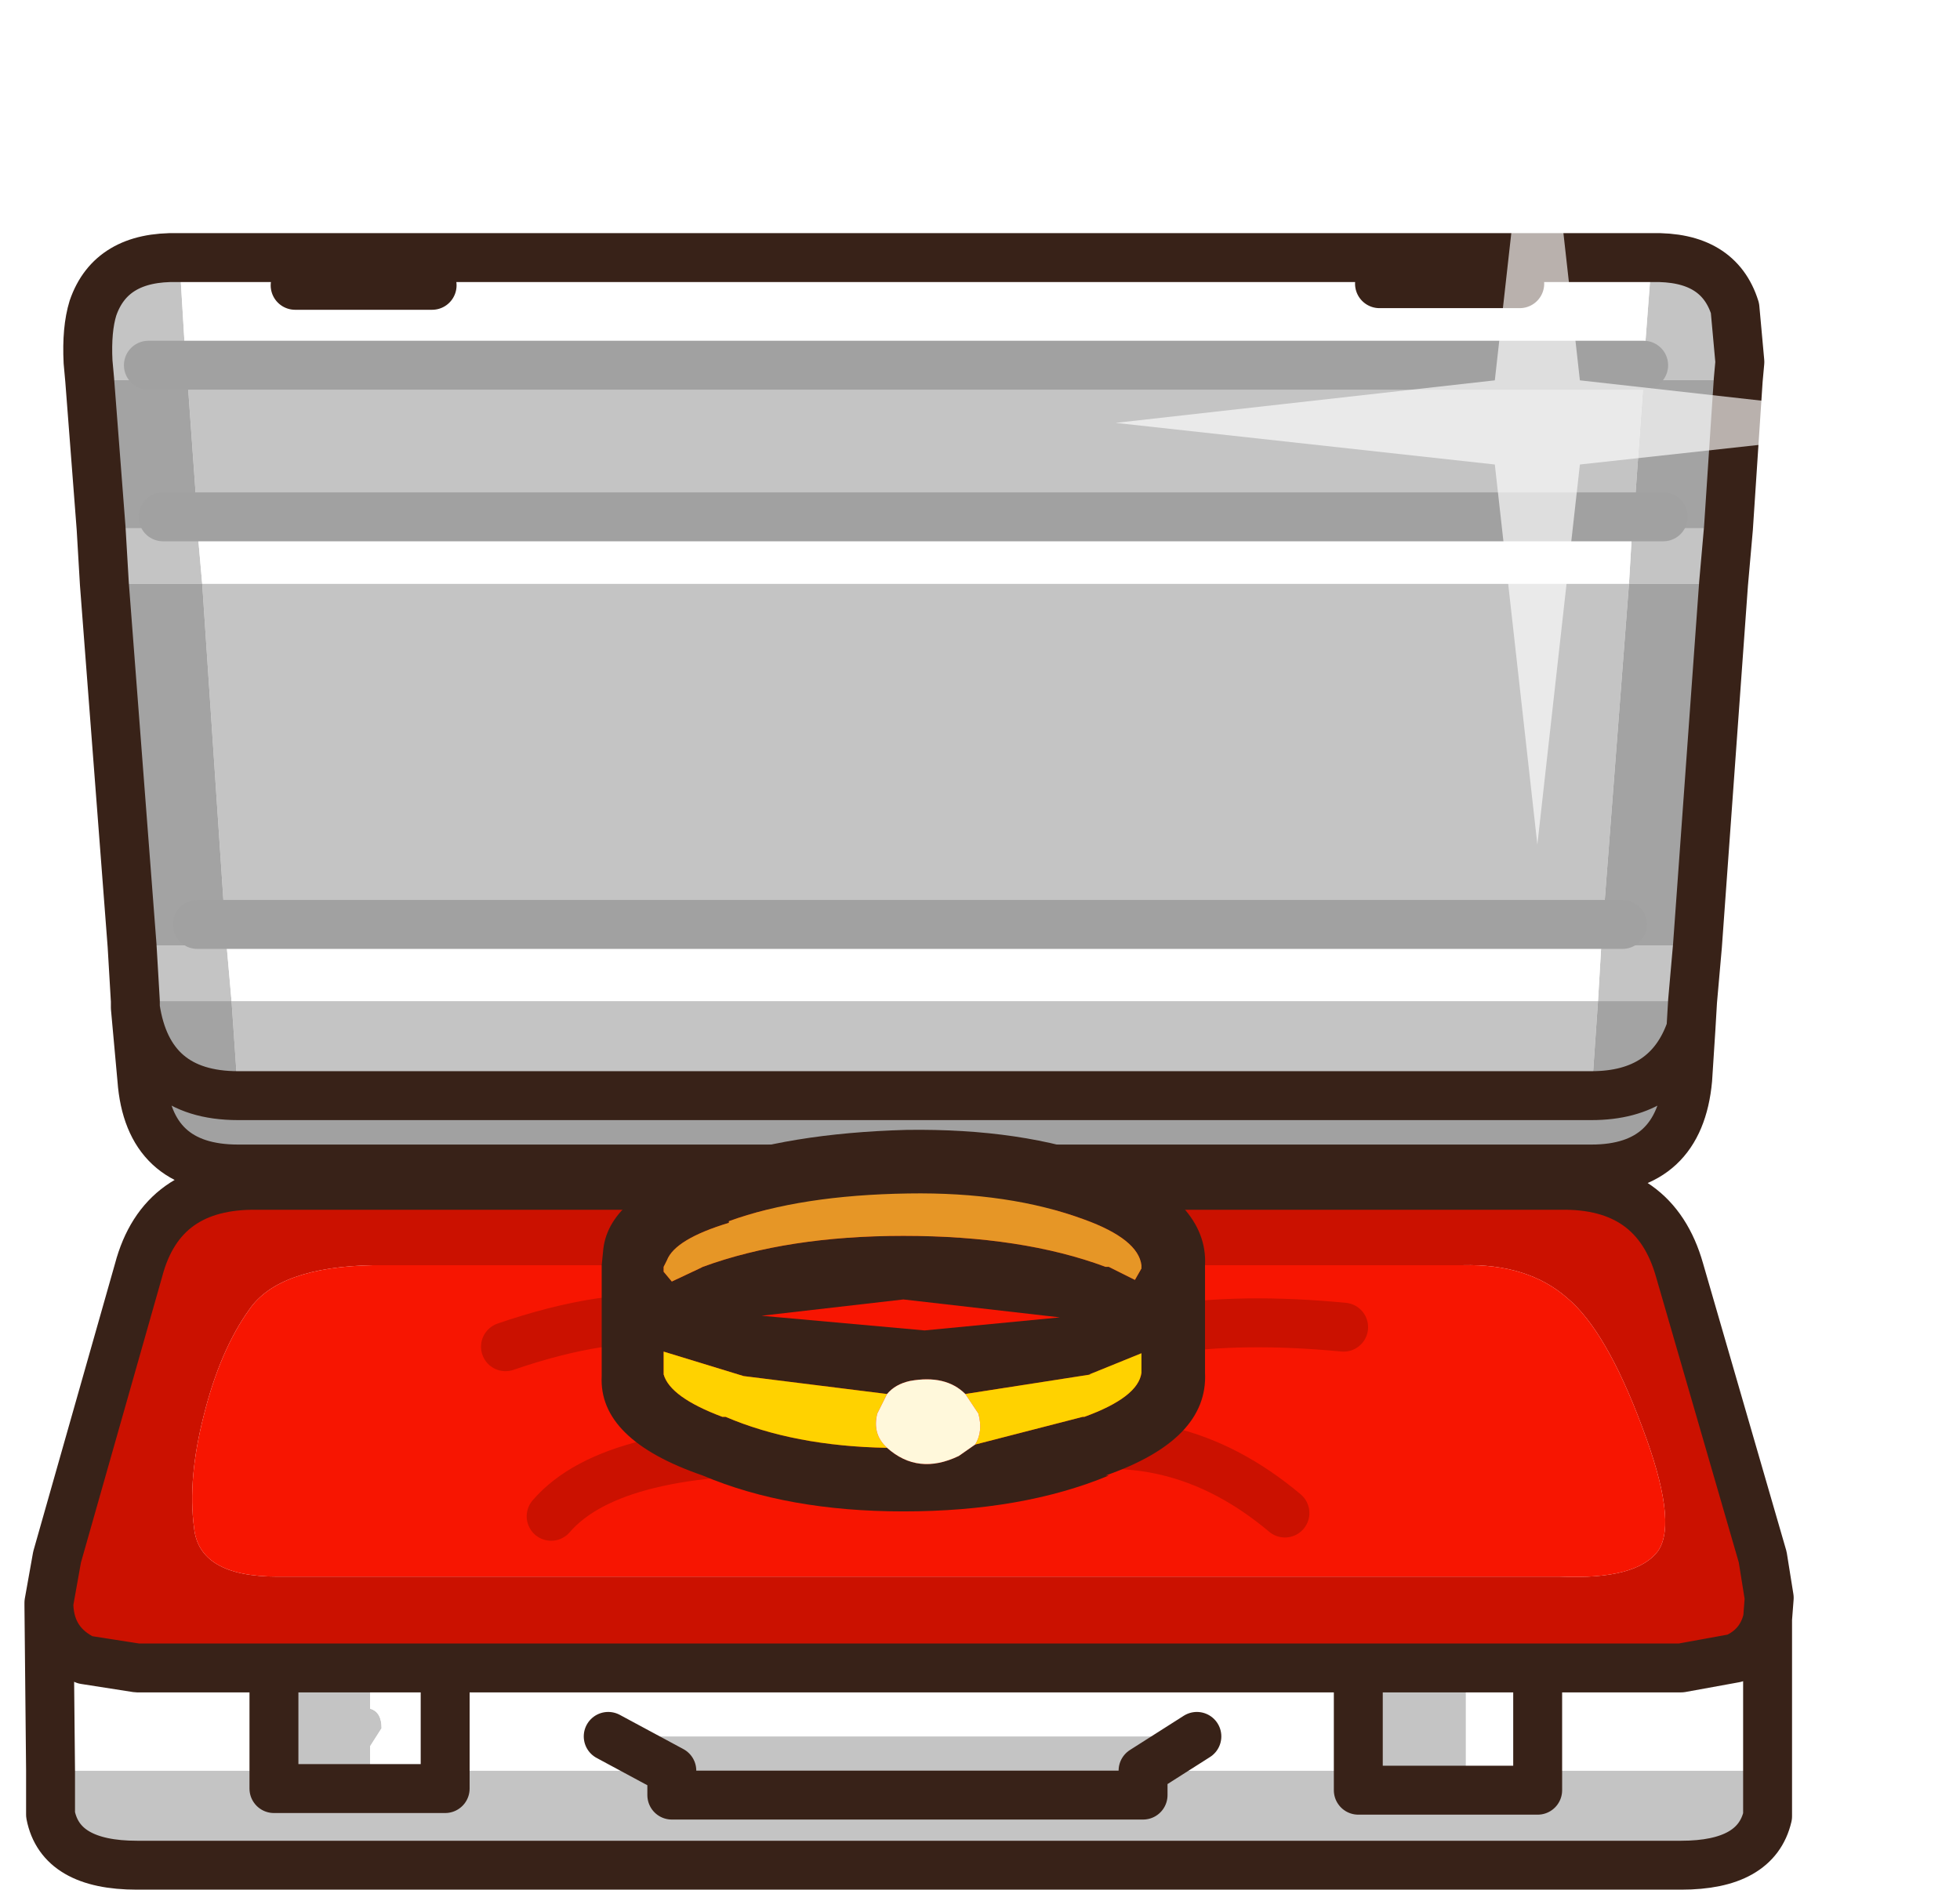
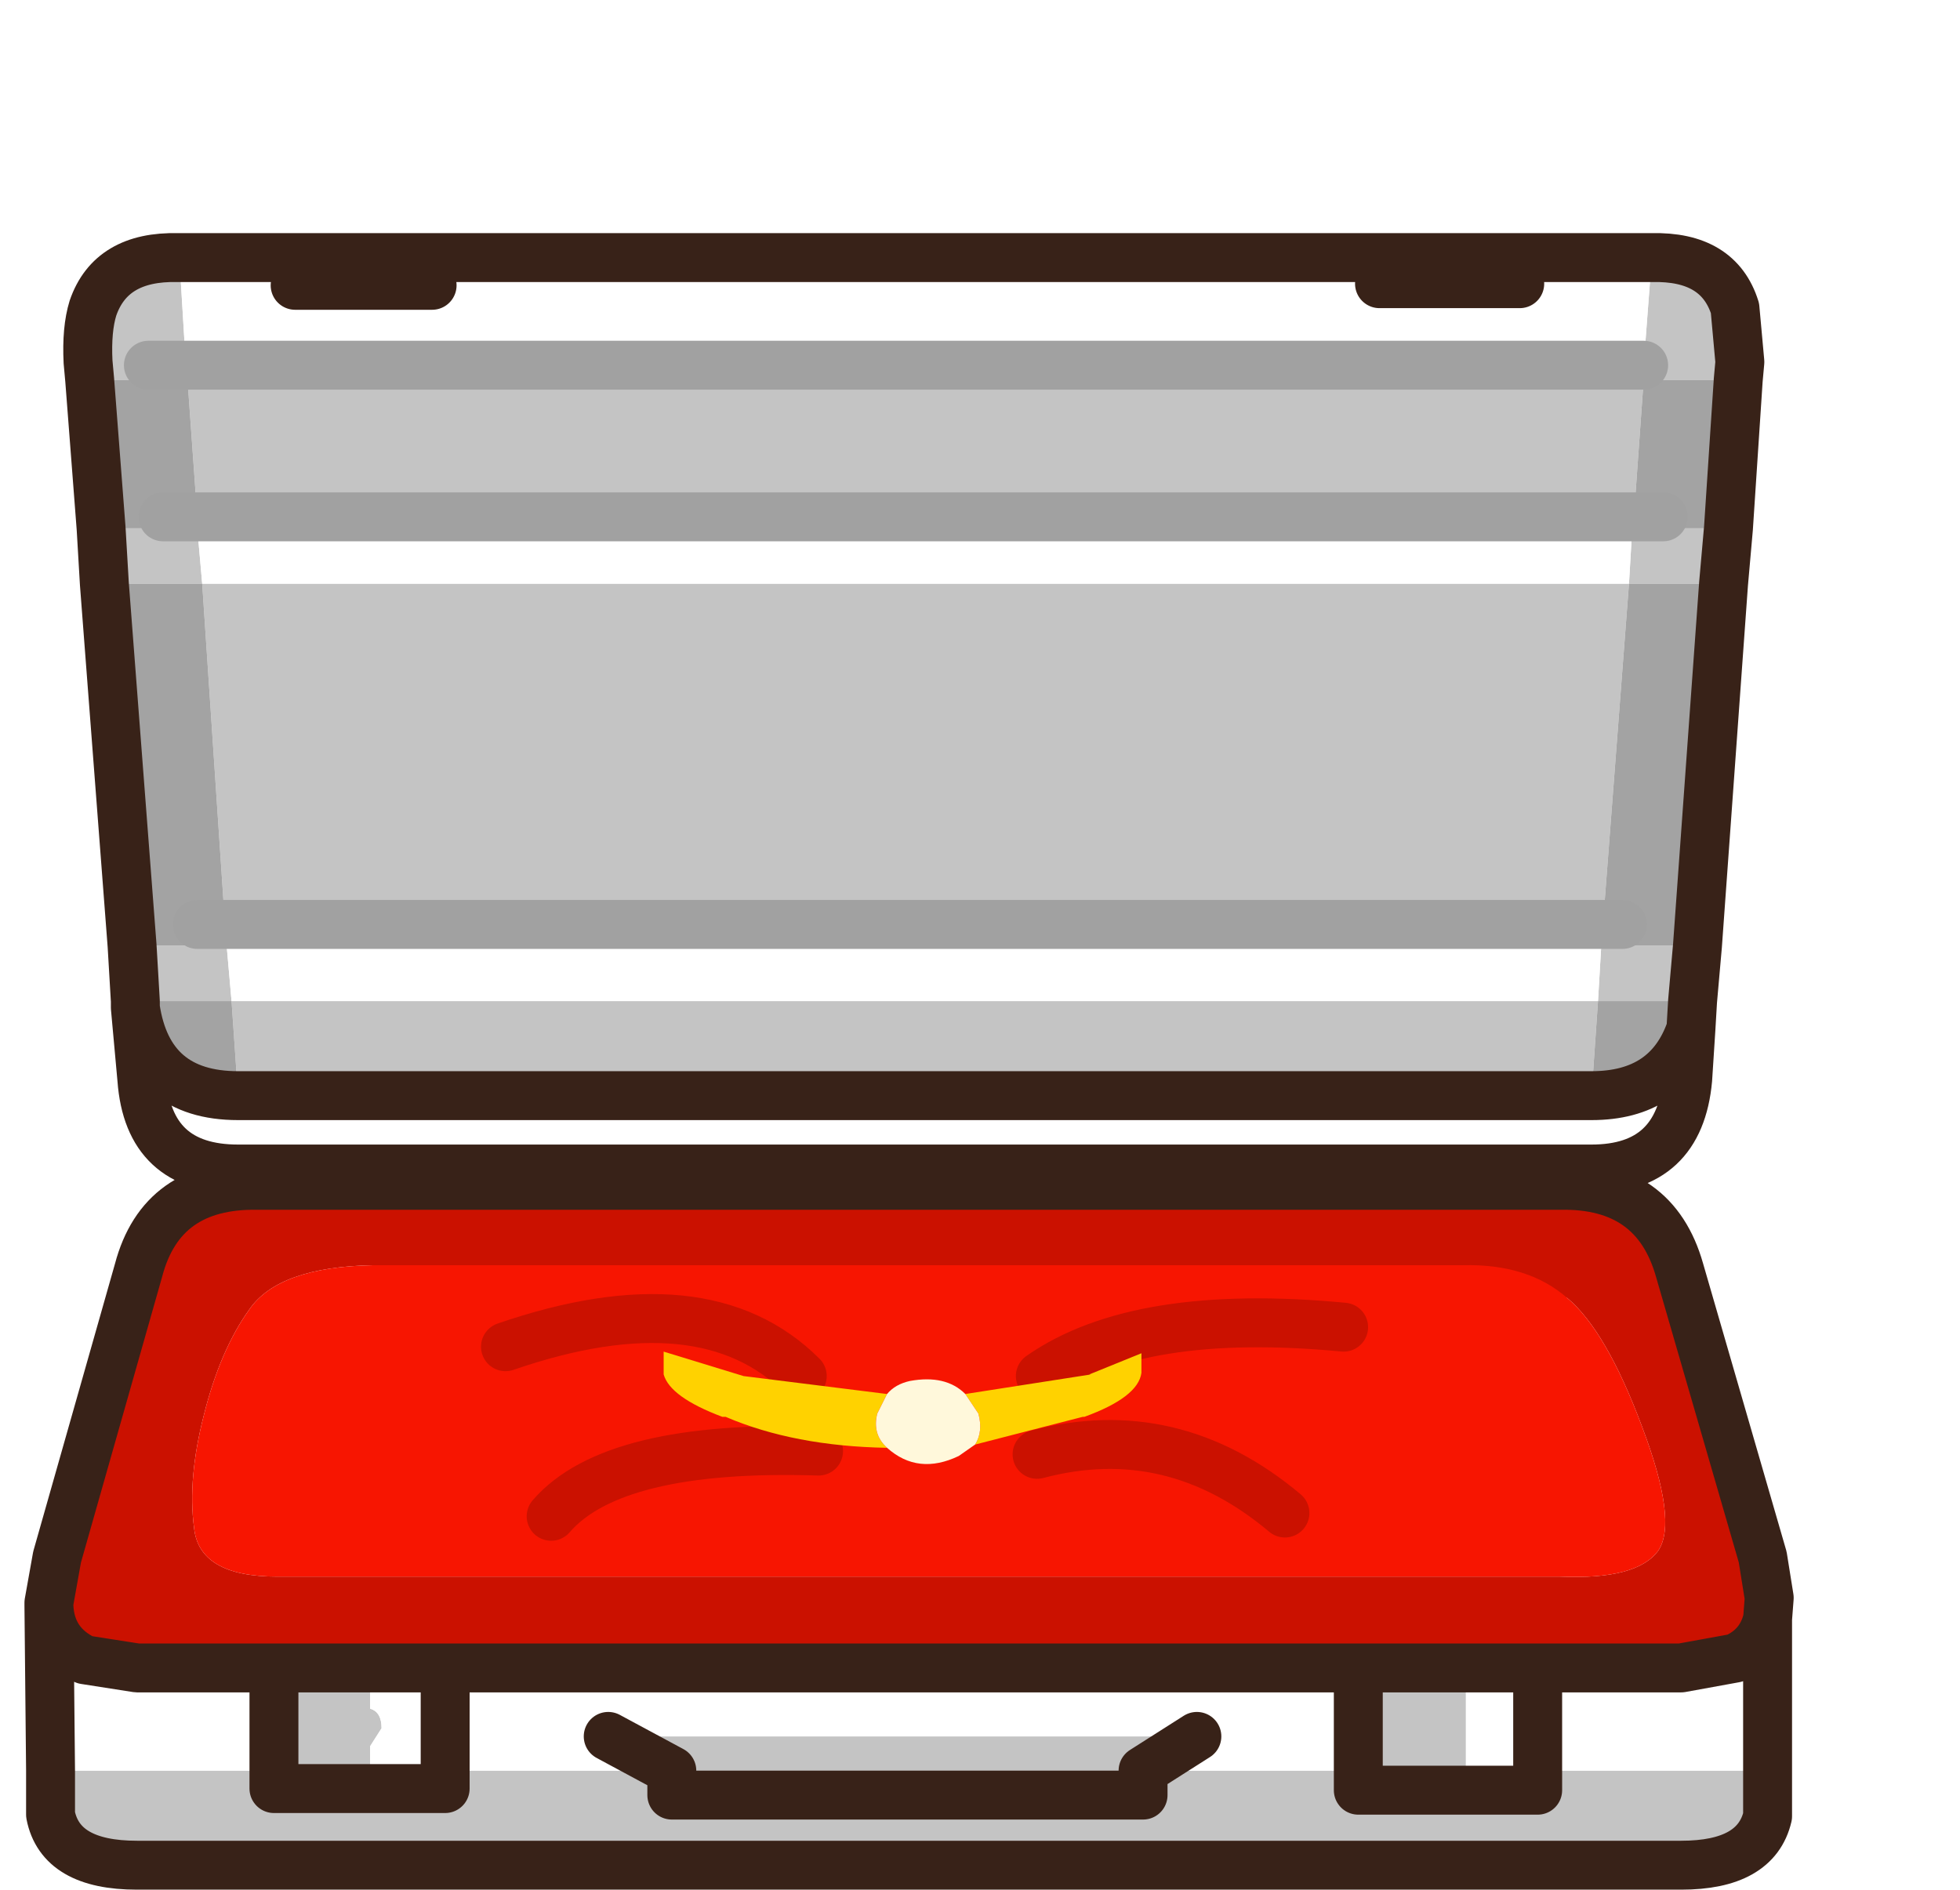
<svg xmlns="http://www.w3.org/2000/svg" xmlns:ns1="https://www.free-decompiler.com/flash" xmlns:xlink="http://www.w3.org/1999/xlink" ns1:objectType="frame" height="173.85px" width="180.3px">
  <g transform="matrix(3.0, 0.0, 0.0, 3.0, 92.4, 85.8)">
    <use ns1:characterId="2218" height="57.95" transform="matrix(1.0, 0.0, 0.0, 1.0, -30.05, -28.6)" width="59.35" xlink:href="#sprite0" />
    <use ns1:characterId="2122" height="11.7" id="arr_cl" transform="matrix(1.0, 0.0, 0.0, 1.0, -12.35, 6.05)" width="18.5" xlink:href="#sprite2" />
    <use ns1:characterId="787" height="34.0" id="telo" transform="matrix(1.375, 0.0, 0.0, 1.507, -30.805, -22.765)" width="40.8" xlink:href="#sprite3" />
  </g>
  <defs>
    <g id="sprite0" transform="matrix(1.0, 0.0, 0.0, 1.0, 0.75, 7.9)">
      <use ns1:characterId="2217" height="50.8" transform="matrix(1.0, 0.0, 0.0, 1.0, -0.75, -0.75)" width="54.25" xlink:href="#shape0" />
      <filter id="filter0">
        <feColorMatrix in="SourceGraphic" result="filterResult0" type="matrix" values="0 0 0 0 1.0,0 0 0 0 1.0,0 0 0 0 1.0,0 0 0 1 0" />
        <feConvolveMatrix divisor="25.0" in="filterResult0" kernelMatrix="1 1 1 1 1 1 1 1 1 1 1 1 1 1 1 1 1 1 1 1 1 1 1 1 1" order="5 5" result="filterResult1" />
        <feConvolveMatrix divisor="25.0" in="filterResult1" kernelMatrix="1 1 1 1 1 1 1 1 1 1 1 1 1 1 1 1 1 1 1 1 1 1 1 1 1" order="5 5" result="filterResult2" />
        <feConvolveMatrix divisor="25.0" in="filterResult2" kernelMatrix="1 1 1 1 1 1 1 1 1 1 1 1 1 1 1 1 1 1 1 1 1 1 1 1 1" order="5 5" result="filterResult3" />
        <feComposite in="SourceGraphic" in2="filterResult3" operator="over" result="filterResult4" />
        <feConvolveMatrix divisor="4.0" in="filterResult4" kernelMatrix="1 1 1 1" order="2 2" result="filterResult5" />
        <feConvolveMatrix divisor="4.0" in="filterResult5" kernelMatrix="1 1 1 1" order="2 2" result="filterResult6" />
        <feConvolveMatrix divisor="4.0" in="filterResult6" kernelMatrix="1 1 1 1" order="2 2" result="filterResult7" />
      </filter>
      <use ns1:characterId="366" filter="url(#filter0)" height="46.65" transform="matrix(0.555, 0.0, 0.0, 0.555, 32.709, -7.891)" width="46.65" xlink:href="#sprite1" />
    </g>
    <g id="shape0" transform="matrix(1.0, 0.0, 0.0, 1.0, 0.75, 0.75)">
      <path d="M51.5 8.3 L51.35 10.0 48.45 10.0 48.55 8.3 51.5 8.3 M50.55 21.1 L50.4 22.8 47.5 22.8 47.6 21.1 50.55 21.1 M2.65 22.8 L2.55 21.1 5.45 21.1 5.4 20.45 47.65 20.45 5.4 20.45 4.7 10.0 1.7 10.0 1.6 8.3 4.55 8.3 4.55 7.95 4.25 3.75 1.25 3.75 1.2 3.2 Q1.15 2.2 1.35 1.55 1.9 -0.05 3.95 0.0 L4.0 0.0 4.2 3.3 4.25 3.75 48.9 3.75 48.9 3.3 49.15 0.0 Q51.2 -0.05 51.7 1.55 L51.85 3.2 51.8 3.75 48.9 3.75 48.6 7.95 48.55 8.3 4.55 8.3 4.7 10.0 48.45 10.0 47.65 20.45 47.6 21.1 5.45 21.1 5.6 22.8 2.65 22.8 M6.9 43.25 L9.85 43.25 9.85 44.5 Q10.2 44.6 10.2 45.1 L9.85 45.65 9.85 46.95 12.15 46.95 12.15 46.4 19.1 46.4 19.1 47.15 33.55 47.15 33.55 46.4 33.55 47.15 19.1 47.15 19.1 46.4 17.15 45.35 35.2 45.35 33.55 46.4 40.15 46.4 40.15 47.0 43.45 47.0 40.15 47.0 40.15 46.4 40.15 43.25 43.45 43.25 43.45 47.0 45.65 47.0 45.65 46.4 52.7 46.4 52.7 46.6 52.7 47.8 Q52.35 49.3 50.05 49.3 L2.7 49.3 Q0.35 49.3 0.05 47.75 L0.05 46.8 0.05 46.4 6.9 46.4 6.9 46.95 9.85 46.95 6.9 46.95 6.9 46.4 6.9 43.25 M47.5 22.8 L47.3 25.7 5.8 25.7 5.6 22.8 47.5 22.8 M3.05 3.3 L4.2 3.3 3.05 3.3 M48.6 7.95 L4.55 7.95 48.6 7.95" fill="#c4c4c4" fill-rule="evenodd" stroke="none" />
      <path d="M51.8 3.75 L51.5 8.3 48.55 8.3 48.6 7.95 48.9 3.75 51.8 3.75 M51.35 10.0 L50.55 21.1 47.6 21.1 47.65 20.45 48.25 20.45 47.65 20.45 48.45 10.0 51.35 10.0 M50.4 22.8 L50.35 23.65 Q49.65 25.7 47.3 25.7 L47.5 22.8 50.4 22.8 M2.65 23.0 L2.65 22.8 5.6 22.8 5.8 25.7 Q3.05 25.7 2.65 23.0 M2.55 21.1 L1.7 10.0 4.7 10.0 5.4 20.45 5.45 21.1 2.55 21.1 M1.6 8.3 L1.25 3.75 4.25 3.75 4.55 7.95 4.55 8.3 1.6 8.3 M49.5 7.95 L48.6 7.95 49.5 7.95 M3.5 7.95 L4.55 7.95 3.5 7.95 M4.55 20.45 L5.4 20.45 4.55 20.45" fill="#a3a3a3" fill-rule="evenodd" stroke="none" />
      <path d="M4.0 0.0 L49.15 0.0 48.9 3.3 48.9 3.75 4.25 3.75 4.2 3.3 48.9 3.3 4.2 3.3 4.0 0.0 M48.55 8.3 L48.45 10.0 4.7 10.0 4.55 8.3 48.55 8.3 M40.8 0.8 L45.1 0.8 40.8 0.8 M47.6 21.1 L47.5 22.8 5.6 22.8 5.45 21.1 47.6 21.1 M0.0 41.35 Q0.05 42.5 1.1 43.0 L2.7 43.25 6.9 43.25 6.9 46.4 0.05 46.4 0.0 41.35 M9.85 43.25 L12.15 43.25 40.15 43.25 40.15 46.4 33.55 46.4 35.2 45.35 17.15 45.35 19.1 46.4 12.15 46.4 12.15 46.95 9.85 46.95 9.85 45.65 10.2 45.1 Q10.2 44.6 9.85 44.5 L9.85 43.25 M43.45 43.25 L45.65 43.25 50.05 43.25 51.7 42.95 Q52.5 42.6 52.7 41.75 L52.7 46.4 45.65 46.4 45.65 43.25 45.65 46.4 45.65 47.0 43.45 47.0 43.45 43.25 M11.75 0.85 L7.55 0.85 11.75 0.85 M12.15 46.4 L12.15 43.25 12.15 46.4" fill="#ffffff" fill-rule="evenodd" stroke="none" />
-       <path d="M46.55 31.9 Q45.35 30.85 43.35 30.9 L9.95 30.9 Q7.05 30.95 6.15 32.25 5.25 33.5 4.75 35.5 4.25 37.45 4.45 38.95 4.6 40.45 7.0 40.45 L46.35 40.45 Q48.7 40.55 49.35 39.65 49.95 38.75 48.85 35.85 47.75 32.9 46.55 31.9 M0.0 41.35 L0.0 41.25 0.25 39.85 2.75 31.05 Q3.45 28.4 6.4 28.45 L46.35 28.45 Q49.25 28.4 50.0 31.05 L52.55 39.85 52.75 41.1 52.7 41.75 Q52.5 42.6 51.7 42.95 L50.05 43.25 45.65 43.25 43.45 43.25 40.15 43.25 12.15 43.25 9.85 43.25 6.9 43.25 2.7 43.25 1.1 43.0 Q0.05 42.5 0.0 41.35" fill="#cb1100" fill-rule="evenodd" stroke="none" />
-       <path d="M50.35 23.65 L50.25 25.2 Q50.0 27.95 47.3 27.95 L5.8 27.95 Q3.05 27.95 2.85 25.2 L2.65 23.0 Q3.05 25.7 5.8 25.7 L47.3 25.7 Q49.65 25.7 50.35 23.65" fill="#a1a1a1" fill-rule="evenodd" stroke="none" />
+       <path d="M46.55 31.9 L9.95 30.9 Q7.05 30.95 6.15 32.25 5.25 33.5 4.75 35.5 4.25 37.45 4.45 38.95 4.6 40.45 7.0 40.45 L46.35 40.45 Q48.7 40.55 49.35 39.65 49.95 38.75 48.85 35.85 47.75 32.9 46.55 31.9 M0.0 41.35 L0.0 41.25 0.25 39.85 2.75 31.05 Q3.45 28.4 6.4 28.45 L46.35 28.45 Q49.25 28.4 50.0 31.05 L52.55 39.85 52.75 41.1 52.7 41.75 Q52.5 42.6 51.7 42.95 L50.05 43.25 45.65 43.25 43.45 43.25 40.15 43.25 12.15 43.25 9.85 43.25 6.9 43.25 2.7 43.25 1.1 43.0 Q0.05 42.5 0.0 41.35" fill="#cb1100" fill-rule="evenodd" stroke="none" />
      <path d="M46.55 31.9 Q47.75 32.9 48.85 35.85 49.95 38.75 49.35 39.65 48.7 40.55 46.35 40.45 L7.0 40.45 Q4.6 40.45 4.45 38.95 4.25 37.45 4.75 35.5 5.25 33.5 6.15 32.25 7.05 30.95 9.95 30.9 L43.35 30.9 Q45.35 30.85 46.55 31.9 M39.7 32.8 Q33.4 32.2 30.4 34.3 33.4 32.2 39.7 32.8 M37.9 38.5 Q34.45 35.6 30.3 36.7 34.45 35.6 37.9 38.5 M15.4 38.6 Q17.3 36.4 23.6 36.6 17.3 36.4 15.4 38.6 M23.1 34.3 Q20.1 31.3 14.0 33.4 20.1 31.3 23.1 34.3" fill="#f71501" fill-rule="evenodd" stroke="none" />
      <path d="M51.8 3.75 L51.5 8.3 51.35 10.0 50.55 21.1 50.4 22.8 50.35 23.65 50.25 25.2 Q50.0 27.95 47.3 27.95 L5.8 27.95 Q3.05 27.95 2.85 25.2 L2.65 23.0 2.65 22.8 2.55 21.1 1.7 10.0 1.6 8.3 1.25 3.75 1.2 3.2 Q1.15 2.2 1.35 1.55 1.9 -0.05 3.95 0.0 L4.0 0.0 49.15 0.0 Q51.2 -0.05 51.7 1.55 L51.85 3.2 51.8 3.75 M45.1 0.8 L40.8 0.8 M52.7 41.75 L52.75 41.1 52.55 39.85 50.0 31.05 Q49.25 28.4 46.35 28.45 L6.4 28.45 Q3.45 28.4 2.75 31.05 L0.25 39.85 0.0 41.25 0.0 41.35 Q0.05 42.5 1.1 43.0 L2.7 43.25 6.9 43.25 9.85 43.25 12.15 43.25 40.15 43.25 43.45 43.25 45.65 43.25 50.05 43.25 51.7 42.95 Q52.5 42.6 52.7 41.75 L52.7 46.4 52.7 46.6 52.7 47.8 Q52.35 49.3 50.05 49.3 L2.7 49.3 Q0.35 49.3 0.05 47.75 L0.05 46.8 0.05 46.4 0.0 41.35 M45.65 43.25 L45.65 46.4 45.65 47.0 43.45 47.0 40.15 47.0 40.15 46.4 40.15 43.25 M33.55 46.4 L33.55 47.15 19.1 47.15 19.1 46.4 17.15 45.35 M12.15 46.4 L12.15 46.95 9.85 46.95 6.9 46.95 6.9 46.4 6.9 43.25 M47.3 25.7 Q49.65 25.7 50.35 23.65 M47.3 25.7 L5.8 25.7 Q3.05 25.7 2.65 23.0 M7.55 0.85 L11.75 0.85 M12.15 43.25 L12.15 46.4 M33.55 46.4 L35.2 45.35" fill="none" stroke="#382218" stroke-linecap="round" stroke-linejoin="round" stroke-width="1.5" />
      <path d="M48.6 7.95 L49.5 7.95 M48.9 3.3 L4.2 3.3 3.05 3.3 M47.65 20.45 L48.25 20.45 M47.65 20.45 L5.4 20.45 4.55 20.45 M4.55 7.95 L48.6 7.95 M4.55 7.95 L3.5 7.95" fill="none" stroke="#a1a1a1" stroke-linecap="round" stroke-linejoin="round" stroke-width="1.5" />
      <path d="M30.3 36.7 Q34.45 35.6 37.9 38.5 M30.4 34.3 Q33.4 32.2 39.7 32.8 M14.0 33.4 Q20.1 31.3 23.1 34.3 M23.6 36.6 Q17.3 36.4 15.4 38.6" fill="none" stroke="#cb1100" stroke-linecap="round" stroke-linejoin="round" stroke-width="1.5" />
    </g>
    <g id="sprite1" transform="matrix(1.0, 0.0, 0.0, 1.0, 23.3, 23.3)">
      <use ns1:characterId="365" height="46.65" transform="matrix(1.0, 0.0, 0.0, 1.0, -23.3, -23.3)" width="46.65" xlink:href="#shape1" />
    </g>
    <g id="shape1" transform="matrix(1.0, 0.0, 0.0, 1.0, 23.3, 23.3)">
-       <path d="M2.35 -2.3 L23.35 0.05 2.35 2.35 0.0 23.35 -2.35 2.35 -23.3 0.05 -2.35 -2.3 0.0 -23.3 2.35 -2.3" fill="#ffffff" fill-opacity="0.647" fill-rule="evenodd" stroke="none" />
-     </g>
+       </g>
    <g id="sprite2" transform="matrix(1.0, 0.0, 0.0, 1.0, 9.7, -3.45)">
      <use ns1:characterId="2102" height="11.7" transform="matrix(1.0, 0.0, 0.0, 1.0, -9.7, 3.45)" width="18.5" xlink:href="#shape2" />
    </g>
    <g id="shape2" transform="matrix(1.0, 0.0, 0.0, 1.0, 9.7, -3.45)">
-       <path d="M0.2 9.6 L4.35 9.2 -0.45 8.65 -4.8 9.15 0.2 9.6 M5.75 4.35 L5.85 4.35 Q8.9 5.65 8.8 7.6 L8.8 7.7 8.8 10.9 Q8.9 12.95 5.75 14.05 L5.85 14.05 Q3.2 15.15 -0.45 15.15 -4.0 15.15 -6.6 14.05 -9.8 12.95 -9.7 11.0 L-9.7 7.6 -9.65 7.1 Q-9.45 5.4 -6.35 4.45 L-6.45 4.45 Q-4.0 3.55 -0.35 3.45 3.2 3.4 5.75 4.35 M1.75 13.1 L5.05 12.25 5.1 12.25 Q6.75 11.65 6.85 10.9 L6.85 10.3 5.25 10.95 5.3 10.95 1.45 11.55 Q0.85 10.95 -0.25 11.15 -0.7 11.25 -0.95 11.55 L-5.35 11.0 -7.8 10.25 -7.8 10.95 Q-7.6 11.65 -6.0 12.25 L-5.9 12.25 Q-3.8 13.15 -0.95 13.2 0.0 14.05 1.25 13.45 L1.75 13.1 M5.75 7.65 L5.85 7.65 6.65 8.05 6.85 7.7 6.85 7.6 Q6.75 6.8 5.1 6.2 2.8 5.35 -0.3 5.4 -3.6 5.45 -5.8 6.25 L-5.8 6.3 Q-7.45 6.8 -7.7 7.45 L-7.8 7.65 -7.8 7.8 -7.55 8.1 -6.7 7.7 -6.6 7.65 Q-4.0 6.7 -0.45 6.7 3.2 6.7 5.75 7.65" fill="#382218" fill-rule="evenodd" stroke="none" />
-       <path d="M5.75 7.65 Q3.2 6.7 -0.45 6.7 -4.0 6.7 -6.6 7.65 L-6.7 7.7 -7.55 8.1 -7.8 7.8 -7.8 7.65 -7.7 7.45 Q-7.45 6.8 -5.8 6.3 L-5.8 6.25 Q-3.6 5.45 -0.3 5.4 2.8 5.35 5.1 6.2 6.75 6.8 6.85 7.6 L6.85 7.7 6.65 8.05 5.85 7.65 5.75 7.65" fill="#e69626" fill-rule="evenodd" stroke="none" />
      <path d="M1.75 13.1 Q2.0 12.7 1.85 12.15 L1.45 11.55 5.3 10.95 5.25 10.95 6.85 10.3 6.85 10.9 Q6.75 11.65 5.1 12.25 L5.05 12.25 1.75 13.1 M-0.95 11.55 L-1.25 12.15 Q-1.4 12.75 -1.0 13.15 L-0.95 13.2 Q-3.8 13.15 -5.9 12.25 L-6.0 12.25 Q-7.6 11.65 -7.8 10.95 L-7.8 10.25 -5.35 11.0 -0.95 11.55" fill="#ffd200" fill-rule="evenodd" stroke="none" />
      <path d="M1.45 11.55 L1.85 12.15 Q2.0 12.7 1.75 13.1 L1.25 13.45 Q0.0 14.05 -0.95 13.2 L-1.0 13.15 Q-1.4 12.75 -1.25 12.15 L-0.95 11.55 Q-0.7 11.25 -0.25 11.15 0.85 10.95 1.45 11.55" fill="#fff8db" fill-rule="evenodd" stroke="none" />
    </g>
    <g id="sprite3" transform="matrix(1.0, 0.0, 0.0, 1.0, 20.4, 17.0)">
      <use ns1:characterId="786" height="34.0" transform="matrix(1.0, 0.0, 0.0, 1.0, -20.4, -17.0)" width="40.8" xlink:href="#shape3" />
    </g>
    <g id="shape3" transform="matrix(1.0, 0.0, 0.0, 1.0, 20.4, 17.0)">
      <path d="M20.4 17.0 L-20.4 17.0 -20.4 -17.0 20.4 -17.0 20.4 17.0" fill="#00cc99" fill-opacity="0.0" fill-rule="evenodd" stroke="none" />
    </g>
  </defs>
</svg>